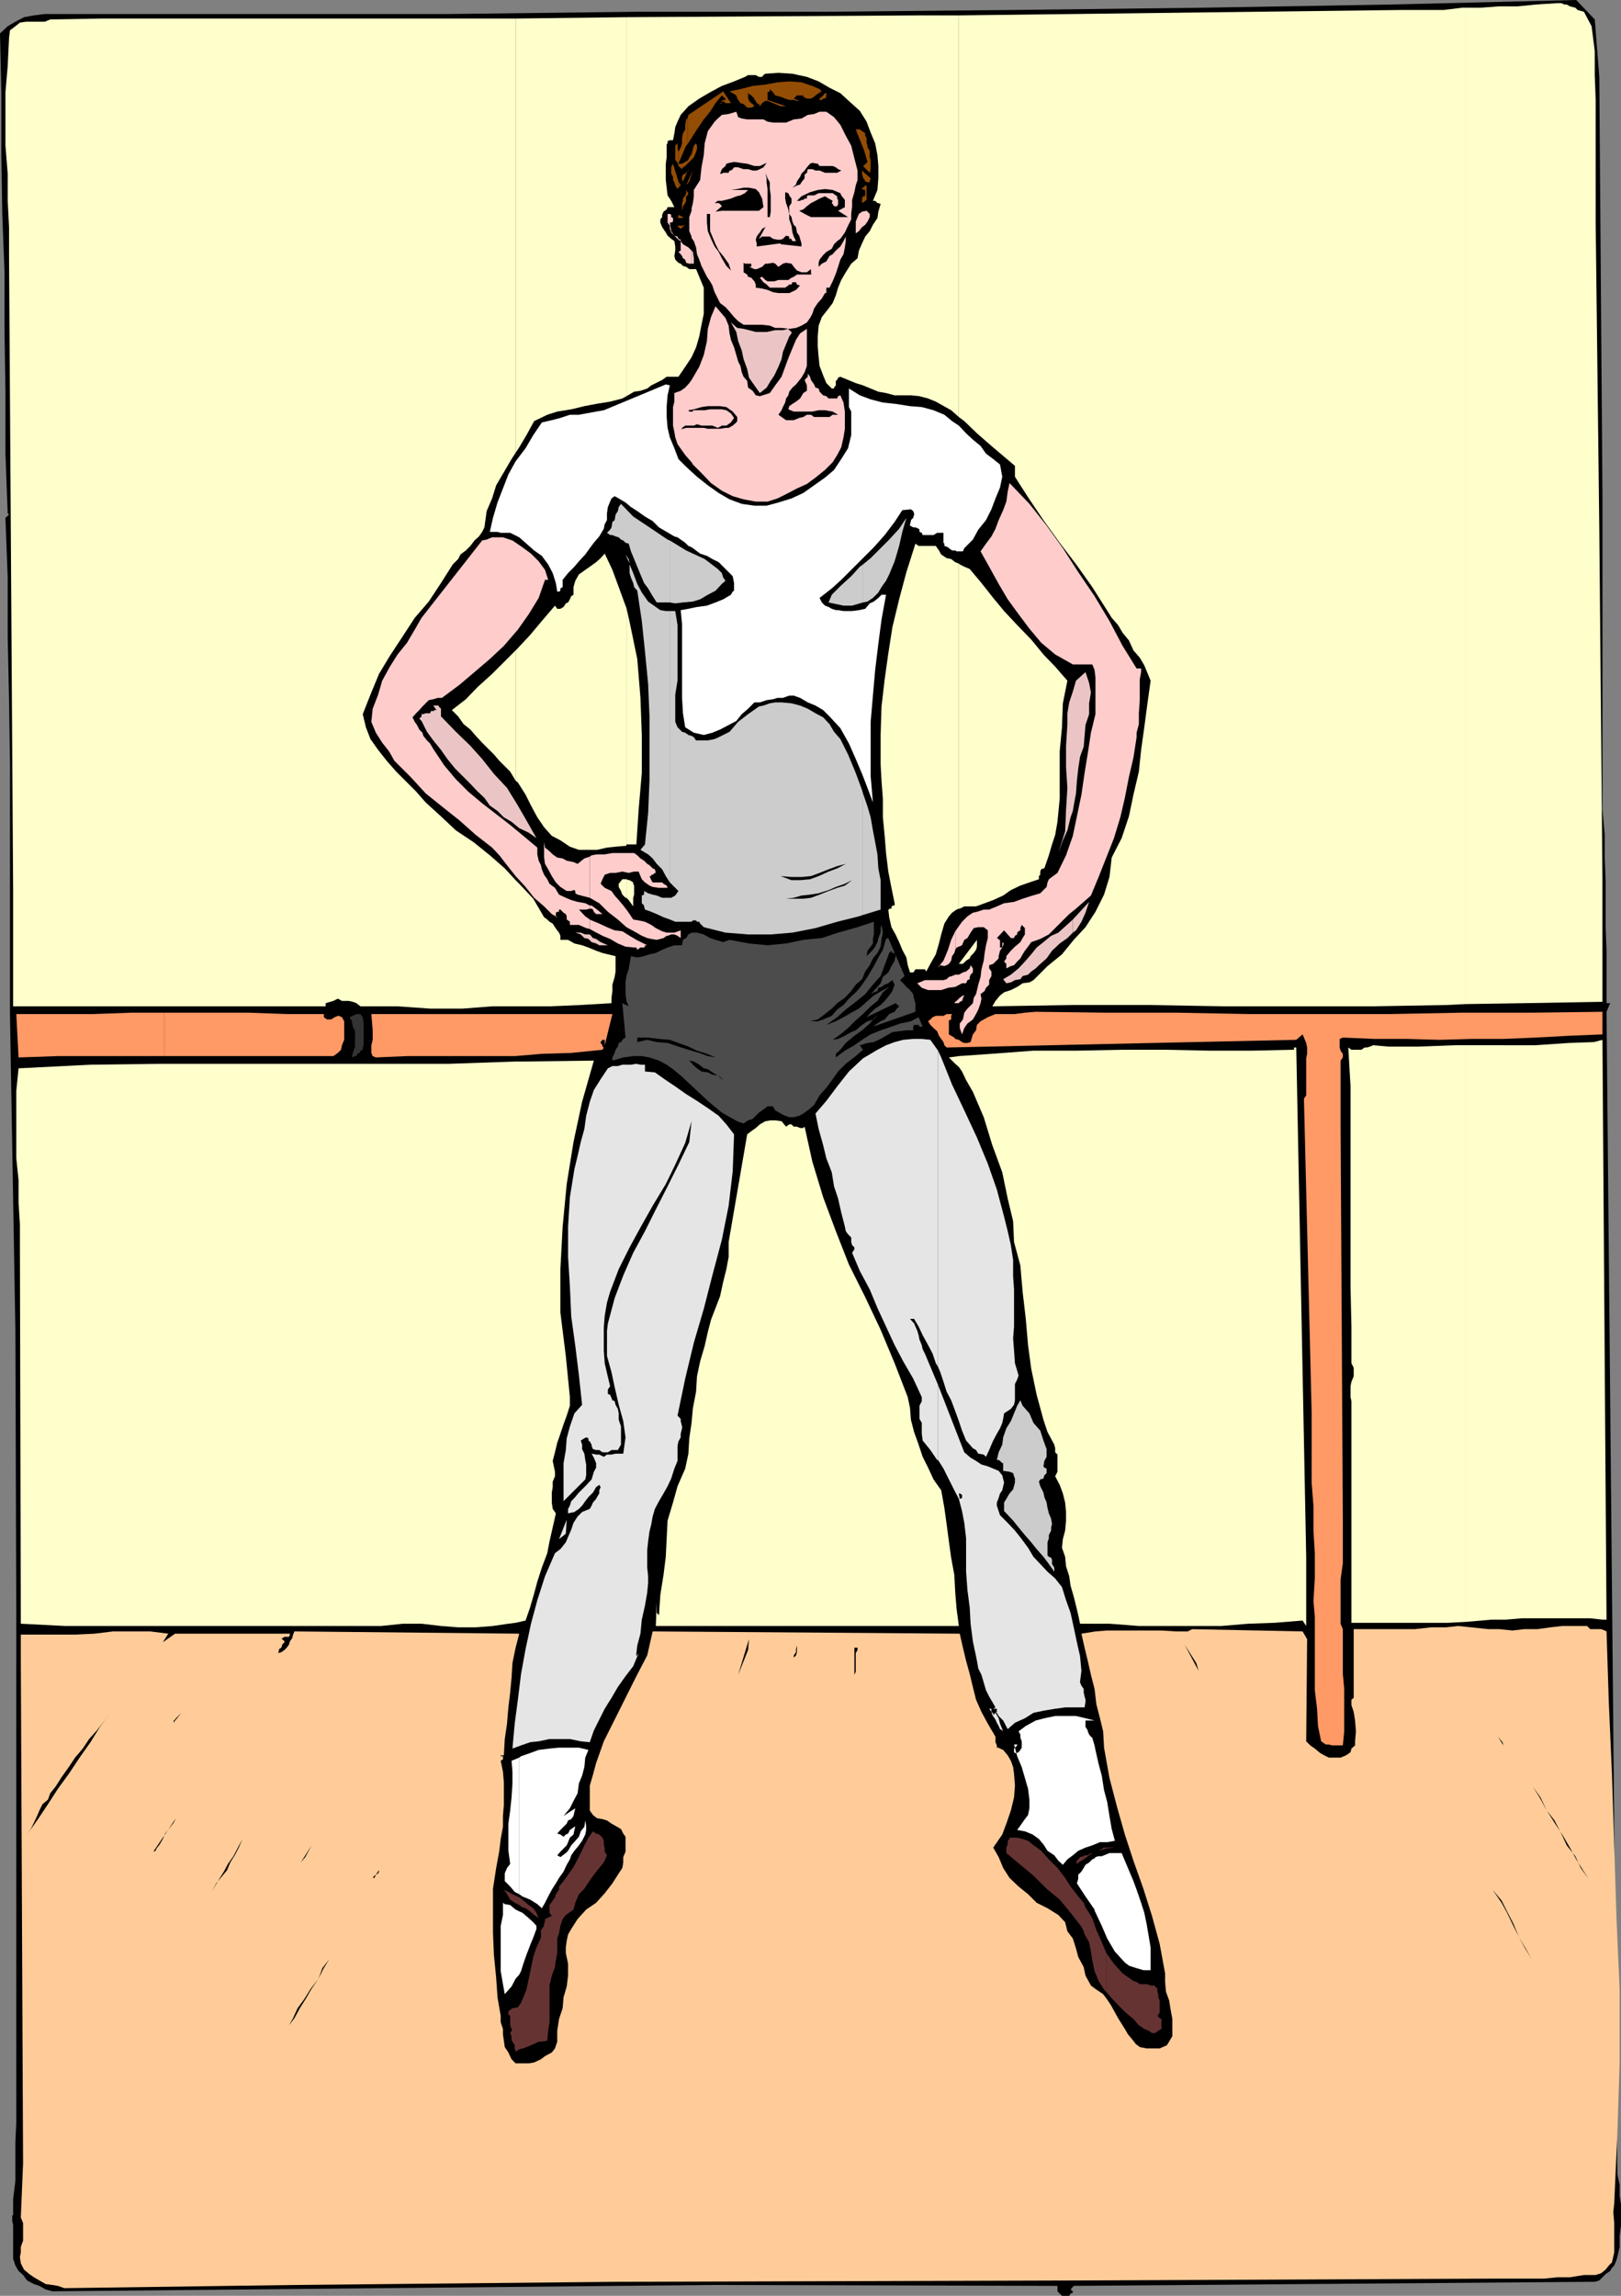
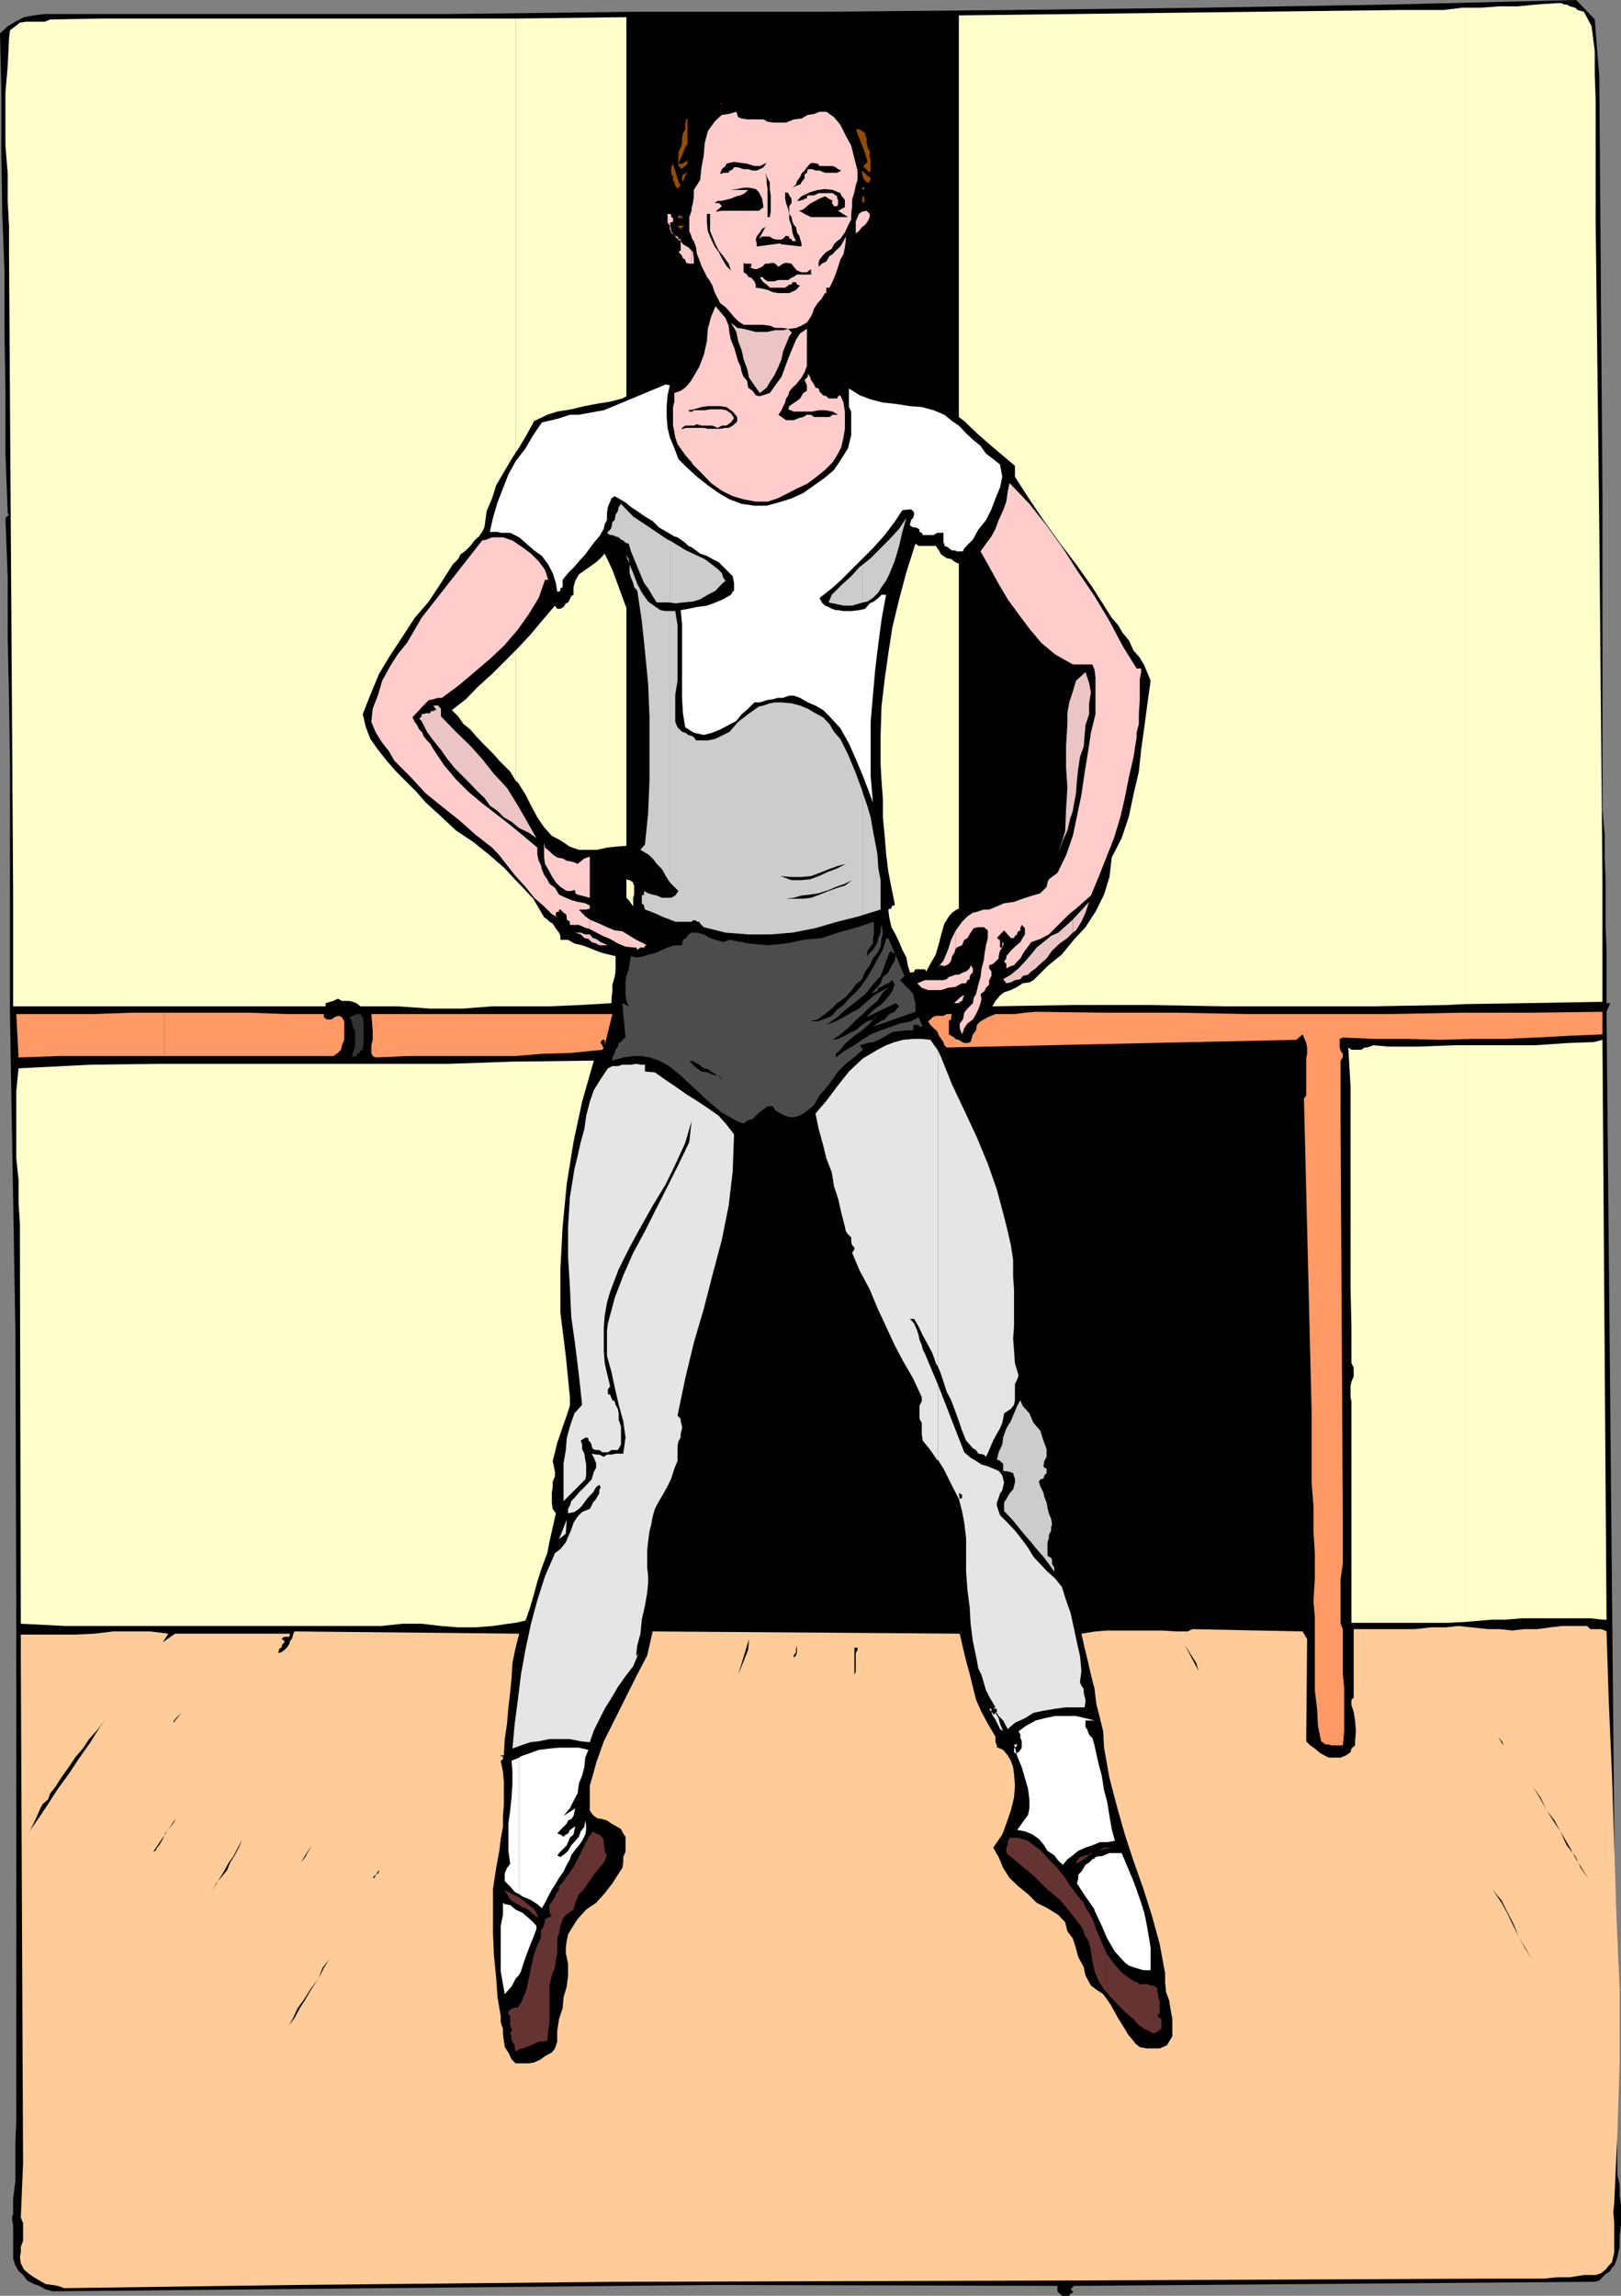
<svg xmlns="http://www.w3.org/2000/svg" width="358.402" height="507.602">
  <rect width="100%" height="100%" fill="#808080" stroke="none" />
  <path d="m352.602 4.3 1 12.7.699 92.402V179l.5 5.602v5l.199 5V205l.203 5.203v11.598H356l-.797 1.902 1.7 180.7.699 76.3.5 2.399v2.398l.3 1.902V492l-.3 2.402v2.399l-.5 2.199-.2.703-.5 1.2-.5.5-.402.699-1 .699-.7.699-.698.703-1 .297-115.2.902-.699.801.5.399v.3l-.5.2-.3.5H234.8l-1-1v-1.2l-76.301-.199-145.898 1.399-1.5-.399-1.399-.8L7.5 505l-1.5-.797L5.102 503l-1-.898-.7-1.2-.5-1.5V492l-.199-1v-1.2h.2v-3.597l.5-4V473.5l.199-4.297V358.102l-.2-63.899-1.199-70V169L2 154.8l-.297-13.898v-13.199l-.5-13.203.797-.7-.297-.3-.5-13.2V86.603L1 73.402V60.203L.5 47.301.3 34.1V20.6L0 7.403l1.703-1.601 1.7-1 1.898-1 2.199-.4 2.402-.3h89l41.801-.5h41.7l41.8-.399 41.797-.5L307.5 1l41-1 4.102 4.3" />
  <path fill="#ffc" d="m114 358.8 2.203-.5 1-2.898.899-3.101.699-2.598 1-3.101 1.199-3.2.5-2.601.703-3.098.7-3.101-.7-1-.203-1.399V330l.203-1.2v-1.198l.5-1.2v-1l-.5-2.402.5-1.898.5-2.102.7-2 .699-2.098.699-1.902.699-2.2v-1.898l-.898-9.101-1.2-9.598v-9.601l.5-9.399.899-9.402 1.5-9.301 1.902-8.898 2.598-9.102-15.801.203H114v124.098m0-124.098-14.598.5H36l-16 .2-15.898.8-.5 5v14.899l.5 4.8v5l.3 4.801v4.797l.2 83.5 9.8.5h69.899l4.8-.5h4.102l4.297.5 3.8.3h3.903l3.797-.3 3.402-.5 1.598-.2V234.704m0-12.204h7.5l6.902-.297 6.801-.402v-1.2l.2-1.5v-1.398l.5-1.703.199-1.2v-3.398l-1.7-.402-1.199-.297-1.402-.5-1.7-.703-1.398-.5-1.703-.398-1.398-.801h-1.7v-.899l-.3-.699-.399-.5-.5-.703-.5-.797-.703-.402-.5-.5-.7-.5-2.398-4.098-3.101-3.3-.801-.801V222.5m0-27.898L111.602 192l-3.301-2.898-3.598-2.899-3.902-2.601L97.5 180.5l-3.398-3.098L92 175l-4.398-4.398-2.102-2.399-1.898-2.402-1.7-2.399-1-2.601-.699-2.899 1.7-4.3L83.8 149l2.402-4 2.899-4.398 2.601-4L94.801 133l2.699-4.098 2.602-4.101 1.199-1.2.5-1 1.199-.898 1-1 .902-1.203 1-.898.7-1 .5-1 .5-3.602 1.199-2.797.902-2.902 1.7-2.899 1.699-2.902.898-1.398v-96H22.402l-11.3.199-1.2.5H5.801L4.402 5l-1 .8-1.199.903L2 8.403l-.297 6.199-.5 5.8v11.801l.5 6.2v6l.297 5.8v6.2L2.902 197v25.5H72v-.7l1-.3.703-.2 1-.5.899.5h1.5l.898.2.8.3.903.7h8.2l7.199.5h7.199l6.5-.5H114v-27.898m0-22 .5.398 1.703 2.703 1.2 2.399 1.398 2.601 1.5 2.2L122 184.8l1.902 1 2.098 1.402 2 .7h4l2.203-.5 1.899-.2L138.5 187v-52.598l-.2-.5-1.5-4.101-1.398-3.801-1.699-3.598-.902 1-1 .899-1.399 1-1 .699-1.402 1-.797 1.402-.402 1.399v1.699l-.5.3-.301.7-.398.703-.5.2-.5.8-.7.399h-.699l-.5-.7-2.902 3.399-2.598 3.101-2.703 2.899-.5.5v28.8" />
  <path fill="#ffc" d="m114 143.8-2.398 2.403L108.8 149l-3.2 2.902-2.601 2.7L99.902 157l1.399 1.402 1.199 1.7 1.5 1.199 1.203 1.402 1.399 1.5 1.398 1.399 1.203 1.199 1.2 1.402 2.398 2.399 1.199 2V143.8m0-43.698.8-1.2 1.602-2.699 1.7-3.101L121 91.703l2.203-.703 3.098-.5 2.902-.7 2.598-.5 3.101-.5 2.7-.698.898-.5V3.8l-24.5.3v96m24.5 98.4.5.5.5.703.5.7V198.5l.203-.7v-2l-.203-.398v-.3l-.797-.5H139l-.5-.2v4.098" />
-   <path fill="#ffc" d="M138.5 194.402h-.898l-.801 1v.7l.5.898.3.8.7.7h.199v-4.098m0-7.402v-.297h2.203l.5-7.703.7-8.098V162.5l-.301-8.2-.7-8.597-1.699-8.203-.703-3.098V187m0-99.398 1.703-1 1.399-.2 1.5-.5.898-.699 1-.5 1.402-.703 1-.7H150l1.5-2.198L152.902 79l1-2.2.7-2.398.5-2.601.5-2.399v-5.8l-1.7-4.102h-1.5l-.699-.5-.703-.2-.5-.5-.5-.198-.7-.7-.198-.8.199-1.2V54.5l-.2-1.2-.699-.5-.8-.698-.399-.7-.8-1.199-.403-1V48.5l.402-.5v-.5l.301-.7.7-.5.199-.5h1.5l-.7-1.398-.8-1.199-.2-1.703-.199-1.7v-3.597l.2-1.402v-2.899l.199-.199v-.5l.5-.203h.699l.3-1.5.2-1.398.5-1.2.699-1.5 1.703-1.902 2.399-1.7L157 20.403 159.602 19l2.699-1 2.402-1 .7-.398h1.699l.699.398h.699l.3-.398.403-.301 2.899-.2 3.101.2 3.2.699L181 18l2.402 1.402 2.399 1.2 2.402 2.199 1.899 1.699 1.5 2.402.898 2.399 1 2.402.5 2.598.203 2.402v2.7L194 42l-1 2.402h.5l.5.5h.203l.5.2-.5 1.699-.203 1.402-1 1.5-.7 1.399-1 1.199-.698 1.5-.7 1.601-.3 1.7-1.399 1.199L187 60.203l-1 1.7-.7 1.699-.5 1.699-.698 1.699-.899 1.203-1.5 1.899L181 72l-.2 2.402v2.2L181 79l.203 1.902L182 83l.703 1.703 1.2 1.2h.5v-.2l.398-.5v-1l.3-.203.2-.5.5-.2 1.699.7 1.703.703 1.598.5 1.699.7 1.703.699 1.7.3 1.898.5h3.601l1.899.2 1.902.5 1.7.699 3.398 1.902 1.699 1.5v-88.8h-8.898L138.5 3.8v83.8M212 359.5l-.5-3.797-.297-3.601-.203-3.899-.7-3.8-.5-3.602-.5-3.801-.5-3.598-.698-3.902-1.7-2.398-1.199-2.602-1.203-2.398-.898-2.7-1-2.8-.7-2.7-.199-2.601-.5-2.399-2.902-7.5-3.098-7.402-3.402-7.2-3.598-7.198-2.902-7.399-2.801-7.5-2.398-7.902-1.7-7.7-.3.301h-.7l-.699-.3h-.703l-.5-.5h-.5l-.7.5-1-1.2-1.398-.199h-1l-1.199.2-1.203.699-.898.8-1 .7-.899.699-4.101 23.8v3.301l-.5 2.7-.7 2.8-.699 3.2-1 2.601-1 2.598-.703 2.699-.7 3.102-1 3.398-.698 3.3-.2 3.403-.699 3.598-.3 3.3-.5 3.399-.2 3.402-.703 3.301-1.7 3.899-1 3.601-1.198 4-.2 3.899-.199 4.101-.5 4-.703 4.399-.297 4.5-.5-.5v-2.399L145 359.5h67m0-123.598.703 1 .899 1.899 1.5 2.601L217.5 247l1.902 6.203 2.2 6L222.8 265l1.199 5 .203 4.602 1.399 5.199.5 5.8.699 6 .5 5.801.699 5.2 1.203 5.8.797 2.899.703 2.601.899 2.7 1.5 2.8.199.801v.899l.5.5v3.8l-.5 1 1 1.899.699 1.902.5 2 .203 2.098v1.902l-.203 2.2-.5 1.898-.2 1.902.7 2 .203 2.098.7 2.199.3 2.102.7 2.398.5 2 .5 2.102.398 1.898h6.5l6.5.5H270l6-.5 5.8-.2 6.2-.5.8 1.2v-15.297l-2.198-112.601h-.5v.5h-.5l-8.801.199h-9.399l-9.601-.2H248l-9.898.2H228.5l-9.297.699-7.203.5v2.402m0-2.402-2.2.3 1.403 1.403.797.7V233.5m0-20.398h.902l.7-.7.8-.5.2-.5.699-.699.5-.703.199-.7v-1.5l-4 5.302m0-12.2h.203l1-.5h2.598l1.902-.699 1.899-.703 2.199-1 1.699-1.2 2.102-1 2-.698 2.101-.7v-.699l.297-.3v-.7l.203-.5.5-.203h.2l1-2.898.699-2.399.699-2.101.5-2.899.5-5.101v-10.5l.5-5.301.199-5.301 1-5-2.7-3.098-2.597-2.699-2.703-3.3-3.098-3.2-2.902-3.101-2.398-2.899-2.602-3.3-2.598-3.102-1.199-.5-1-.5-.203-.2v76.301" />
  <path fill="#ffc" d="m212 124.602-.797-.301-.902-.7-1-.199-1.2-.8-.5-.899-.699-1h-3.8l-.7-.5-2 6.297-1.601 6-1.5 6.203-.899 5.797-.8 5.703-.7 6-.199 6.297v6.5l.2 3.602.3 4v4.101l.399 4.098.3 3.8.5 4.102.7 3.598.699 3.402v.5h-.5v.2h-.2v.5h-.5v.199h-.199l.2 1.699.5 2.199.898 1.602.8 1.699.7 1.699.902 1.703.301 1.7.5 1.597h.7l.199-.2.3-.5h2.098l.3.5.903-1.698 1.2-2.102.699-2.398.5-2 .699-2.399 1-1.601.699-.801 1-.7.5-.199v-76.3m0-32.399 1.203.899L216 95.8l3.203 2.8 2.598 2.2 2.601 2.199v2.402l1.2 1.899 2 3.101 3.101 4.598 3.598 5 3.8 5 3.399 4.8 2.602 4.102 1.699 2.7 1.402 1.601 1 1.7 1.399 1.699 1 2.199 1.398 1.601 1 1.7.703 1.699.7 1.699-.7 5-.703 5.3-.7 5-.5 4.802-1.198 5.101-1 4.797-1.602 4.8-2.2 4.302-.5 4.3-1.198 3.899-1.899 3.8L240 205l-2.598 2.8-2.601 3.2-3.2 2.602-3.101 3.101-.898.5-1.5.2-1.2.8-1.402.7-1.5.5-.898.699-1 1.199-.7 1.199 17.801-.297H254l16.8.297h32.602l16.598-.297 4-.203V1.703h-.7l-4.097.5h-9.101L212 3.403v88.8m112 266.399 5.8-.5h3.102l3.598-.301h15.102l2.699.3h.902l-.902-128.199-1.899.5-5.601.2-7.399.5H324v127.5" />
  <path fill="#ffc" d="M324 231.102h-2.398l-8.102.3H307l-3.398-.3-.7.3-.699.2h-.5l-.703.5h-2.2l-.698-.5.5 8.601v44.399l.199 8.699v8.101l.5 1v1.899l-.5 1.199-.2 1v2.402l.2.899v49h21.402l3.797-.2v-127.5m0-9.101 13-.2 17.3-.3v-27.098l-.698-77.5L352.8 49V22.102l-.2-5.5V11.3l-.699-5.5-1.699-3.2-.703-.199-.7-.199-.5-.5-1.198-.3-.7-.403h-.5l-.699-.297h-1l-4.6.298-4 .402H331.5l-4.098.301H324V222" />
  <path fill="#944d04" d="m150 50.203.5.399 1-.899-.5.2h-1v.3m0-.301h-.2l.2.301Zm0-1.699h1V48l-1-.5v.703m0-.403-.2.403h.2Zm0-6.3.5-.5-.5-.898zm0 0" />
  <path fill="#944d04" d="m150 40.102-1.2-3.899-.398.797v1.402l.399.7v.699l.3.5.2.699.5.8.199-.3v-1.398m0-3.399.8.7.2-.403.5-.297.5-.5V35.5l-.5.3-.7.403h-.8l.8-1.902.903-2.098.297-.3v-5.7l-.297.2-.203 1.199v1l-.5.898-.2 1v1.203l-.3.899-.5 1v-.2 3.301" />
-   <path fill="#944d04" d="m150 33.402-.2-.5v-1.199l-.5.5v3.098l.5.699.2.703v-3.3m2 9.8.203-.5L152 42.5Zm0-.703-.297-.5v.703l-.203.5-.5.7v.5l-.2.5v1.699l.2-.801v-.2l.5-.699.203-.5v-1l.297-.199V42.5m0-1.898.402-.5.801-2.399L152 40.301v.3m0-.301-.297.5.297-.198Zm0-2.398.203-.199v-.3zm0-1.699 1.402-1.402.5-1.2.2-.699v-.699l-.2-.5-.5.5-.199.7-.3 1.199-.5.699-.2.5-.203.199v.703m0-4.301.902-1.402 1.2-1.898 1.5-2.2L157 24.703l1.203-1.902 1.399-1.7.8.7v.3h-.5l-.3.2v.5l.3-.5.5.5h1.2l-1.7-2.598-7.699 5.2-.203.8v5.7m29.203-9.801h.5L182 21.8h.402l.301-.399v-.8h-.3l-.403.5-.297.3-.5.399v.3m0-1.498v-.2l.5-.199-.5-.5v.899" />
-   <path fill="#944d04" d="M181.203 19.703 179.602 19l-2.399-.797L174.5 18l-2.598.203-2.699.5-2.8.297-2.7.703-2.402.5.699.399.8.5.2.699.703 1 .7.199.8.8h.899l.699-.3-.399-.5-.3-.2-.5-.5v-.198l-.2-.301v-1.2l.7.5.699.7v.3l.3.2.2.5.5.199.199.5.5-.7.703-.5h.5l1.2.5.5.2 1.199.5h1.199l-4.098-1.398v-1.7l.5-.199v-.5l.7.7.5.699 1.199.3 1 .399.898.3h1l.703.2h.5l-1.203-.5.703-.7h1.399v.301l.8.399h.899l.699-.399.3-.3.7-.5h.203v-.899m9.899 24.899.199-.2.3-.199V41h-.3l-.2.3v.7h.2v1.203l-.2.2v1.199" />
  <path fill="#944d04" d="M191.102 43.402h-.301l-.2.5v1l.5-.3v-1.2m.001-2.102-.301.2h-.2v.3l.5.2v-.7m.001-1.698.199.5.5.199h.5v-.5h.199v-.399l-1.398-1.199v1.399m0-1.399-.5-.5v.899l.199.5v.3l.3.2v-1.399m.001-1.203 1.199 1.203.199-.8V35.3l-.2-.5v-1.399l-.5-.8v-.399l-.198-.5V30.5l-.301-.5v-.5l-.2-.2v4.102l.7 2.399-.7.699v.5" />
  <path fill="#944d04" d="m191.102 36.5-.301.203.3.297zm0-7.2-.5-.3-.5-.398h-.899l1.899 4.8v-4.101m-31.5-6.501h-.399v.2zM152 37.902l-.297.301-.203.2-.5.199-.2.5v.699l.2.3 1-2.199" />
  <path fill="#fcc" d="m191.602 46.602.699.699V48l-.5 1-.5.703-.7.5-.699.899-.699.5-.3.699.3-.7V49l.399-1 .3-.7.7-.5 1-.198m-61.2 158.8.899.5 1.902 1 1.7.7 1.699 1 1.699.699 1.902.199h.5l.2.5.699-.5h.8l.2-.2v-.3h.5l-2.399-1.2-1.5-.898-1.601-1-1.7-.199-1.699-.703-1.703-.797-1.7-.703-.398-.2v2.102" />
  <path fill="#fcc" d="m130.402 203.3-1-.698-1.402-1.5h1.602l.8-.2v-.699l-1-.5-1.699-.3-1.402-.403-1.2-.5-1.5-.7-.898-1.5-1.203-.898-.5-1-.7-1-.5-1.199-.198-.902-.5-1-.301-1.399v-1.5l-3.098-2.601-2.902-2.399-3.098-2.402-3.101-2.398L103.5 175l-2.7-2.7-2.597-3.097-2.402-3.601-.7-1.2-.699-.699-.8-1-.2-.703-.699-.7-.5-1-.5-.698-.5-1 .797-.899.703-.703.7-.797.699-.703.699-.7 1-.198 1-.301h.902l3.899-2.899 3.3-2.8 3.399-2.899 3.101-2.902 3.098-3.598 2.402-3.402 2.2-3.598 1.398-4h.703L120.5 126l-1.398-1.898-1.7-1.7L115.5 121l-2.2-1.5-2.097-.7h-2.402l-1.2.5-1 .2-13.398 17.102-1.5 2.601L90 142.102l-2.098 2.601-1.699 2.7L84.5 150.5l-.898 3.102-1.2 3.101-.3 2.899 1 2.398 1.398 2.203 1.5 1.899 1.203 2.101 3.598 3.598 3.3 3.601 3.602 2.899 3.899 3.101 3.601 3.2 3.598 2.8 1.601 1.7 1.7 2.199 1.898 2.402 2.203 2.399 1.899 2.398 2.199 1.902 1.699 1.7.902.5v-.801l.301-.2h.399v-.5h.3l.7.7.5.3.199.5v.7l.3.199.399.3v.7h2l1.602.703.8.2V203.3" />
-   <path fill="#fcc" d="M130.402 200.902h.399l.3.2.2.5.5.5h1.402l-1.203-1-1.2-.899h-.398v.7m0-2.403 2.098 1.203 1.902 1.899 2.2 1.699L138.5 205l2.203 1.203 1.2.7 1.199.5.898.199 1.203.199.797-.2.703-.199.7-.5h.199l.8-.3h.7l.699.3.699.5v-1.699l-1.398.5h-1.7l-1-.3-1.402-.7-1-.703-1.398-.7-1.399-.3-1.203-.2-.797-1.198-.703-1-.7-.899-1-1.203-.898-1-.699-1-1.5-.7-.902-.898.402-1 .5-1 1.2-.402h1.199l1.5-.297L139 193l1.203-.297h1l.399 1 .3.7.7.699 1 .699.699.3 1.402.2h1.899l-.2-.5-.699-.399-.3-.3H144.3l-.301-.5-.398-.899H144v-.3h.3l.5-.403h.2l-.2-.797-.5-.203-.698-.7-.5-.3-.7-.7-.8-.5-.7-.698-.699-.5h-4.8l-1.7.3H132l-1.2.2-.398.3v9.098" />
  <path fill="#fcc" d="m130.402 189.402-1.199.399-1.5 1.199-.902-.398-1.5-.301-.899-.5-1.199-.2-1-.699-.703-.699-1-.8-.2-1.2v3.399l.2 1.398.703 1.203.797 1.5.902 1.399 1 1 1.399.898h1l.5-.2H127l.203.2v.5l.5.3 2.7.7v-9.098m22.499-87.199.301.5 1.899 1.899 2.101 2.199 2.399 1.699 2.398 1.203 2.402.7 2.7.5h2.601l2.2-.7L174.3 109l1.902-1 2.2-1 1.898-1.398 2.101-1.7 1.7-1.699 1-1.601.898-1.7.5-2.199.3-1.902V91l-.3-2-.7-1.598-.5.2-.198.5h-1.899l-.5-.5-.703-.2-.797-.8-.203-.7-.7-.199L180 85l-.7-1-.198-.7-.5-.698v.699l-.7.699.5 1.203v1.2l-.8.5-.7 1.199-.902.699-.797.5-.703.5-.2.699 1.2.5h4.102l1.398-.297h1.402l1.7.297 1.199.703h-1.2l-.699.5H180l-.7-.5h-.898l-.8.5-.899.2-1.203.5h-1.7l-.698-.5-1-.7.699-1 .3-.703.5-1 .2-.898.5-.7.199-.8.703-.899L176 85l1.203-1.5.7-1.2.5-1.398v-8.199l-1.5 1-.903 1.399-.797 1.898-.902 2.203-.7 1.899-.8 2.199-1.399 1.902-1.199 1.7-2.203.699-.898-.2-.7-1-1-.699-.199-1.5-.8-.902-.403-1-.297-1.399-.5-1-.402-1.402-.5-1.7-.7-1.698-.3-1.399-.2-1.703-.699-1.7-1.199-1.398-1-1.199-1 2.399-.703 2.601-.2 2.7-.698 3.097-1 2.602-1.399 2.398-.3.5v18.203M152.902 84l-.5.703-.902 1-1 .7-1.398.5V88.8L148.8 90v4.102l.3 1.398.2 1.203.5 1.5 1.699 2.399 1.402 1.601V84m.001-25.7h.5v-1.198l-.199-1.399-.3-.3V58.3" />
  <path fill="#fcc" d="m152.902 55.402-.699-.699L151 54l-.5-.7v2.102l-.5.301.5.5.3.399.2.5.5.3.203.7.7.199h.5v-2.899m-.001-2.8.5.699.5 1.402.2 1.5.5 1.2.5 1.398.5 1 .699 1.402.699 1 .5.899.5 1.5.703 1.398.5 1 1.2.902.898 1 1 1.2.902.898 1.2.8h4.097l1.703.2 1.2.5h1.398l1.699.203 1.5-.203 1.203-.5 1.2-.7.699-1 .5-.898.398-1.199.8-1.203.903-1 .7-1.2h.3v-1.198h.7l.699-1.399.699-1.703.5-1.5.5-1.598.699-1.199.3-1.5.2-1.402v-1l-.5 1-.7 1.199-1 .902-.698.801-.7.399-.699 1.199-1 .5L181 59v-.898l.203-.7.797-1 .703-.699 1.2-.703.5-1 .699-.7.699-.5 1-1.398.699-1.5.703-1.402v-1.2l.2-1.698v-1.399l.5-1.703.3-1.5.399-1.2v-2.097l-.7-2.703-.699-2.797L187 30l-1.2-2.398-1.398-1.7-1.699-1.199h-1.5l-1.203.5-1.398.2-1.399.8-1.703.2-1.7.699h-2.898l-1.199-.2-.902-.5h-3.598L164 26.203l-.797-.3-.402-1.2-1.7.5-1.5.2-.898.8-.703.7L156.5 29l-.7 2.703-.198 2.598-.5 2.699-.301 2.8-1.399 2.2v1.402l-.199 1.5-.3 1.2v6.5m-.001-6.5v.5l-.5 1.398v3.102l.5 1.199v.3-6.5M211.203 221.8H212l.203-.3.5-.2.2-.5v-.198l.3-.5h-.3l-.7.5-.203.199-.5.5-.297.199v.3m0-.3-.203.3h-.7.903v-.3m0-3.297 1.5-.8h.899l.3-.7.5-.203v-.5l.2-.5.5-.5v-.898l-.5-.7-.2.7-.8.699-.7.199-.902.5h-.797v2.703m0-2.703-.703.3-.7.2-.5.5-.698.203H204.5l-1.2.5-.5.2 1 1 1.403.5h2.899l1.5-.5 1.601-.2V215.5" />
  <path fill="#fcc" d="m211.203 210 .297-.5 1.203-.5.5-1.2.7-.398.699-1.199.699-1 1-.203h1.199l.902.703v1.7L218 209l-.297 1.703-.203 1.7-.5 1.898-.2 1.699-.5 1.703-.5 2.098-.5.8-.198 1.2-1.2 1.199-.699.902-.3 1.5-.7.899v1l.5 1.402.5-1.402.7-1 1.199-.899.699-1.199.5-1 .5-1.402.199-1-.2-1 .903-.7.297-.699.703-.699v-1l.5-.902v-1l-.5-.7v-.699l.899-.3 1.199-1.2v-.5l.3-1.199.5-.703.2-.5.199-.7-.2.302-.198-.301h-.5v-.5h-.301v-.2l-.399-.199 1.598-1.699 1.5 1.7h.703l.2-.5.5-.301v-.399l.3-.3.399-.2v-.5l.3-.703.7.703v1.399l-.5.8-.5.899-1.2 1-.902.902-1 1.2v.5l-.5.699.5.5v1l1-.5.703-.2.7-.8.699-.7.5-.902.5-.797.699-.902.699-1 2-.7 1.902-1 1.399-1.398L235 203.5l1.402-1.398 1.5-1.2 1.7-1.5 1.601-1.402 1.7-4.098 3.398-8.601 1.402-4.598 1-4.3.899-4.602 1-4.301.699-4.5v-1l.5-1.898v-2.399l.199-2.902v-4.598l.3-1.601v-.801h-1l-3.097-5-2.902-5.5-3.301-5.5-3.598-5.301-3.402-5.297-3.598-5-3.8-4.8-4.399-4.602-.402 1.902-.301 2.2-.7 1.898-1 2.199-.698 1.902-.899 1.7-1.203 1.601-1.2 1.7 1.903 3.398 2.098 3.8 2 3.399 2.402 3.3 2.399 3.2 2.601 3.102 3.098 2.601 3.902 2.2h4.297l.5 1.199.203 1.699v8.101l-1 4.098-.703 4.602-.7 4.3-.698 4.801-1 4.797-.899 4.3-1.5 4.302-1.902 3.898-1.899 1.402-.3.7-.2 1-.699.699-.703.699-1.7.5-2.198.703-1.899.7-2.203.3-1.598.7-1.699.699H217.5l-1.5.5-.898.199-1.2.8-1.199 1.2-1.5 2.101V210" />
  <path fill="#fcc" d="m211.203 205.902-.902 1.899-.7 2.199-1 2.402-1.398 1.7.7-.7.898.2.5-.2.5-.3.5-.7.199-1 .5-.699.203-.703v-4.098M150.5 53.3V53l-.5-.2-.2-.5-.698-.198L150 53l.5.3m-1.398-1.198-.7-1-.3-1.899h.3l.399-.203v-.797l-.399-.203v-.5l-.3-.2h-.5v1.903l.5.7v.699l.3.8.7.7m-26.2 150.5v.199h.301zm0 0" />
  <path d="m169.5 36-.7 1-.8.402-.7.301h-.898l-1-.3h-1L163.203 37h-.902l-.301.402-.398.301h-.301l-.2.5h-1.199l-.3.2h-.399l.399-1 .8-.7.2-.5.699-.203 1-.2 1.402.2 1.5.203 1.598.5H168l1.5-.703m16.5 1.703-.898.5h-2.7l-1.199-.5h-.902l-.7-.3h-1l-.199.8-.5.399v.8l-.3.399-.399.5-.3.5-.7.199-1 .5.797-.7.203-.698.7-1 .3-.7.7-.699.5-.703.699-.797.5-.203 1.199.203.402.5h2.899l.699.297.5.402.699.301M170.203 48h-.5v-6.2l-.203-1.5v-.898l-.297-1.199.5 1.2.5.898v1.5l.2 1.402v3.598l-.2 1.199m-1.703-4.098.3 1.899-1 .8h-8.198l-1.399.2 1.399-1.2-.399-.5-.3-.199H158l.703-.5h.899l.8-.199 1.2-.3 1.199-.5.902-.2 1-.5.7-.703h-6.2 2.399l1.398-.2 1.402-.3h1.2l1.5.3.699.7.699 1.402m18.3 1.898-1.5.802L187.5 48h-8.2l-1.398-.7-1.199-.698.899-.301.8-.7.899-.699 1-.5.902-.5 1.2-.5.8.5.899.5-.2.5.2.2.3.5h.7l.199-.5v-.899l-.2-.3v-.5l-.3-.2-.7-.5H181l-1 .5h-1.398l-.2.2v.5h-.5l-.3.3h-.399l-.3.2h-.7l1-1 1.899-.903 1.699-.5 1.601-.2 1.7.2 1.699.703.199.5.8 1v1.598" />
  <path d="m175 48 .203 1 .297.703.5.5.203 1.2.5.699.2.699.3 1v.699l-4.601-.5v-.2l-5.301.7v-.7l-.2-.8.2-.7.5-.698.199-.2.5-.8.703-.399.297-.5-1.7 3.098.7-.5h1.703l.7.5 1 .199h.699l.5-.2.699-.698.699.199v.5h.5V53l.203.3H176l-.5-1-.297-.898-.203-1.5-.5-1.402v-1l-.2-1.2-.5-1.398-.198-1V42.5l.699.203.199.5.5.7v1l-.5.699V47.3l.5.699m-18-.699v3.802l.5 1.199.703 1.699.7 1.402 1 1.2 1.199 1.699.5 1.5-1-1-1-1.7-.7-1.398L158 54.5l-.797-1.7-.703-1.698-.2-1.899v-1.902h.7m9.102 10.999v.7h-.5l1.199.5h.5l1.199-.5.703-.7h.5l1.2-.198.5.199.699.699 1-.7.699-.198L175 58.3l.5.699.703.8 1 .403h1.2l.898-.703v1h.3l-.5.203h-2.898l-.703.5-.5.2-.7.5h-2.198l-.899.3h-1.5l-.5-.3-.703-.7-.5.2.8 1 .7.5.703.699h3.399l.699-.5.199-.2h.5l.203-.5H176l.203.5.5.2h.2l-.903 1-1.5.699h-2.398l-1.2-.2-1.199-.5-1.203-.3-1.398-.2v-.699l-.301-.699-.7-.8-.699-.2-.199-.5-.8-.5v-2.101l.3.199h1.399" />
  <path fill="#ebc5c5" d="m168 86.902-1.2-1.699-1.198-1.703-.399-1.898-.8-2.2L164 77.5l-.797-2.098-.402-2-1.2-2.101L163 72.5l1.402.203 1.2.297 1.5.402h2.398l1.902-.402h1.7l1.199-.297.199.297.5.402v.301l-.5.7-1.398 3.398-.301 1.601-.7 1.7-.898 1.898-.8 1.203-.903 1.5-1.5 1.2M118.602 185.3l-1.7-1.198-2.101-1-1.7-1.399-1.699-1-1.402-1.402-1.7-1.2-1.198-1.699-1.5-1.402-1.602-1.7-3.398-3.398-1.7-2.101-1.402-2-1.7-2.098-1.398-1.902-1.199-2.399-.5-.5.5-.5v-.5h.399l.5-.199h1l.199-.5H96V157h.5l-.7-1H97v.203l.5.5v1.7l.203.199 3.098 3.199 3.199 3.101 2.602 2.899 2.601 3.3 2.899 3.102 2.398 3.899 1.902 3.3 2.2 3.899m8.601 20.902h1.2l1 .399h1l.699.8.699.2 1 .699.699.3.902.399H132.5l-.7-.398-1-.301-.698-.7-.899-.199-.8-.8-1.2-.399m110 0 .7-.5 1.199-1.902.898-2 .8-2.399-3.597 3.899v2.902" />
  <path fill="#ebc5c5" d="M237.203 203.3 234 206.204l-1.598.7-1.699 1.398-1.5 1.199L228 211l-1.398 1.602-1.399 1.5-1.703 1.398-1.7 1 .7.902 1-.199.902-.5 1.2-.203.5-.7 1.199-.3.699-.7 1-.698.703-.7 1.7-1.5 1.199-1.699 1.699-1.601 1.699-1.2 1.203-1.199v-2.902m0-24.001.2-1.198.5-2.7.199-2.8.3-2.7.399-2.601.8-2.2.2-2.398.199-2.402.8-2.399V155.5l.403-2.398-.402-2.102-.801-2.398-2.098 1.898-.699 2.402v26.399m0-26.399-.8 2.399-.403 2.402v2.399l-.297 4.8v4.801l.297 4.5-.297 4.797-.203 4.8-1.5 4.802 1-2.801 1-2.2.703-2.898.5-1.402v-26.399" />
  <path d="M163 92.203v.899l-.2.3-.8.7-.898.5h-.7l-1.199.199H156.5l-.898-.2h-3.899l-.703.2-.5.199.3-.2v-.198l.7-.5h1.902l.7-.301 1 .3h2.398l1.203.5.899-.5h1l1-.699.699-1-.7-1-1-.699-1-.203H157l-1.2.203h-2.597V91h-.8l-.2-.297 1.2-.203 1.699-.5 1.398-.2h2.703l1.399.2L162 91l1 1.203" />
  <path fill="#ccc" d="m230.703 324.203.2.297.5.203v1l-.5.5-.2.7-.703.199-.297.5.297 1 .703 1.398.2 1 .5 1.203.199 1.2.3 1.199.5 1.199.2 1.199-.2.703v.7l-.5 1v.699l-.3.898v2.902l.3.301.5.2.2.5v.898l.5.8v.899l-1.2-1.7-1.199-1.597-1.5-1.703L228 341l-1.398-1.598-1.399-1.699-1.203-1.5-1.5-1.601-.5-.5v-1.899l.5-.8.703-1.2.797-.902.402-1.5v-.899l-.199-.5-.203-.699-.797-.3-1.402-.2V323.5h-.2l-.5-.5-.3-.2h-.399l.399-1.698.8-1.7.2-1.601.699-2 1-1.598.703-1.703.7-1.7.699-1.198.5 1.199 1.5 1.699.898 2.102 1.5 1.699.703 2.199.7 1.902v1.7l-.5.898-.2 1.203M148.102 203.3l1.199.5h3.601l.301-.3h.7l.199.3h.5l.199.403.3.297.5.5 4.801 1.203 5 .399h5l4.801-.399 5.098-1 4.8-1.402 4.801-1.2.899-.3v-26.899l-.2-.699-1.398-3.8-1.703-4.102-1.7-3.399-1.398-1.601-1-1.7-1.402-1.5-1.7-.898-1.698-1-1.7-.703-1.902-.5-2.2-.2h-1.398l-1.199.2-1.402.5-1 .203-2.399 1.7-2.199 1.699-1.902 2.199-2.399 1.199-.902.402-1.5.301h-2.598l-.5-.703-.5-.297-.699-.203-.703-.5-.7-.2-1-1-.5-1.198v-6l.5-3.102v-12.297l-.5-3.101h-1.198v60L150 197l-.7 1-.898.5h-.3v4.8m0-4.8h-1.7l-1.199-.5-.902-.2-1-.3-.899-.5v.8l-.5.2v1.703l.5.5v.2l.2.699 1.398.5 1.203.5 1.5.699 1.399.5V198.5" />
  <path fill="#ccc" d="M148.102 135.102h-.899l-1.203-.2-1-.699-1.7-1.203-1.398-2-1-1.898-.902-2.399-.797-1.902v-.2 2.102l.297 1 .5 1.2.203.898.7.8 1 6.7.699 6.699.699 7.203.3 7.2v14.199l-.3 7.199-.7 6.902-1 1.2 1.7 1 1 .898.902 1.199 1.2 1.203.8 1.5.899 1.399v-60m0-1.899 1.199.2 1.699-.2 2.203-.203 1.598-.5 1.699-1 1.703-.898 1.399-1.5.8-.7-.5-.699-.3-1-.899-.902-2.902-2.2-4.098-1.898-3.601-2.203v13.703" />
  <path fill="#ccc" d="m148.102 119.5-.5-.2-4-2.698-3.602-2.399-2.7-2.8-.5.699-.198.898-.5.8-.2 1.2-.5.402-.199 1.2-.3.5-.7.699.7.5h.5l.699.3.699.2.5.5.5.199.5.5.699.203.5 1.7.703 1.699 1.399 3.398.8 1.902.899 1.2 1 1.699.902 1.402h2.899V119.5m42.698 82.8 3.903-1.198v-6.5l-.5-2.602-.203-3.098-.5-2.699-.5-2.601-.5-2.899-.7-2.402-1-2.899v26.899m0-69.098 1-.203 1.2-.797 1.203-1.203.7-1.2 1-1.398.699-1.402 1.199-2.898 1-3.399.699-3.101.902-3.102-1.601 2.402-2.2 2.399-1.898 1.902-2.203 2.2-1.7 1.398v8.402" />
  <path fill="#ccc" d="m190.8 124.8-.698.5-1.899 2.102-2.203 2-2.098 2.098-.699 1.703 3.297.7h1.902l1.7-.5.699-.2v-8.402m-51.598-.199-.203-1-.7-1zm0 0" />
  <path fill="#e5e5e5" d="m123.602 340.3 1.699-4.3-.2 3.102zm0 0" />
  <path fill="#fff" d="m148.102 85.203-.5 2.2-.2 2.398v2.402l.2 2.399.5 2.101 1 2.399.898 2.398 1.703 1.703 2.399 2.2 2.398 1.898 2.402 1.699 2.399 1.402 2.699 1 2.8.399h2.7l2.602-.7 2.898-.898 2.602-1.203 2.398-1.7 2.402-1.698 2-1.7L186 101.5l1.5-2.398.703-2.899V91l-.5-1v-4.098l2.399 1.5 2.398.899 2.703.699 2.797.3 3.203.5 2.598.2 2.601.703 2.399 1 1.699 1.399 1.5 1 1.602 1.699 1.5 1.402 1.699 1.399L218 100.3l1.602 1.199 1.5 1.203.5 2.7-.5 2.398-1 2.402-.899 2.399L218 115l-1.7 2.102-1.198 2.199-1.899 1.902-.3.7H211.5l-.297-.2h-.703l-.7-.5-.198-.203-.801-.297v-.5l-.2-.203v-2.2h-1.398l-.8.5H204l-.2-.5-.5-.198v-.5l-.198-.2-.7-.3h-.5l-.699-.399v-.3l.2-.7V115l.5-.5.199-.7v-.3l-.2-.5-.5-.398-1.902.199-1.7 2.601-2.198 2.899-2.399 2.699-7.203 7.203-2.098 1.899-2.699 2.101.5 1 .7.7.8.3.7.399.898.3h.5l1.199.2h1.902l1.5-.2 1.399-.3 1-1.2.902-.402 1-.797.7-.703h1l-1 5.5-.7 5.3-.703 5.802-.5 5.699-.5 5.8v12l.5 5.801-1.2-3.199-1.198-3.101-1.399-3.301-1.5-3.399-1.902-3.402-2.399-2.598L182 157l-1.7-1-1.698-.7-1.7-1-1.402-.5h-1l-1.398.5h-1.2l-1 .302-1.402.199-1.5.5h-1.2l-1.398 1.402-1.402 1.2-1.2 1.5-1.698.898-1.899 1-1.703.699-1.898.5-2.2-.5-1.902-1.2-.5-3.097-.2-3.402V138l-.3-3.098 1.703-.3 1.899-.399 2.199-.3 1.902-.7 1.7-.703 1.699-1 .398-.7.3-.198v-1.7l-.3-1.5-.898-.902-2.2-2.2-1.402-.698-1.2-.7-1.5-.5-1.597-1.199-.3-.203-.7-.297-.703-.703-.7-.5-.3-.2-.7-.5-.698-.198-3.399-2-1.402-1.399-1.7-1-1.699-1.203-1.402-.898-1.2-1-1.5-.899-.898-.5-.699.5-.3.7-.5 1.199-.2 1.398v1.5l-.5.902-.203 1-1 1.7-1.2 1.398-.898 1.203-1 1.399-1.402 1.5-1 1.199-1.398 1.402-1.2 1.5v1.598l-.5.3v.5l-.3.2h-.399l-.3-1.899-.7-2.199-1-1.902-1.402-1.899-1.7-1.199-1.699-1.5-1.601-1.402-2-1h-2.098l-.703-.2h-1.7l.7-3.101 1-3.398 1.203-3.102 1.2-3.098L114 102l2.203-2.898 1.7-2.899 1.898-2.8 2.199-.5 1.902-.5 2.098-.7h2l1.602-.3L131.8 91l1.699-.297 1.703-.703 12-5 .899.203" />
  <path fill="#e5e5e5" d="m142.602 236.902 2.199.2 2.402 1.699 2.098 1.402 2.402 1.7 2.399 1.5L156.5 245l2.402 1.703 1.7 1.899 1.699 2.199L162 259l-.898 7.602-1.5 7.5L157.5 282l-1.898 7.402-2.2 7.5-1.902 7.899-1.7 8.199.7.703v.5l.3 1.2v.398l-.3 1.199v.8l-.5.903-.2 1V323l-.698 1.703-.7 2.2-.8 1.699-.899 1.601-1 1.7-.902 1.699-.5 1.699L144 337l-.398 1.602-.301 2.199-.2 1.902v3.899l.2 1.898v1.402l-.2 2.2-.5 2.898-.699 3.102-.3 3.101-.7 2.598-.199 1.699v.703l.5-.703-1.203 2.902-1.7 2.2-1.698 2.398-1.399 2.402-1.5 2.399-1.203 2.402-1.2 2.399-.898 2.601-2-.203-2.402-.5h-4.5l-2.398.5-1.899.203-2 .7-1.902.699.5-5.5.699-5.301.703-5.7 1-5.5 1.2-5.601 1.398-5.2 1.699-5.3 2.203-5.098 1.2-.902 1.199-1.5.5-1.2.699-1.597.5-1.5.902-1.402 1-1 1.7-.7.398-.699.3-.699.7-.8L132 331l.5-.797v-.703l.3-.7-.3-.5-.7.5-.698 1.2-1 1-.7.902-.699 1-.703.7-1 .699-1.398.3v-1l.398-.699.3-1 .7-.699 1-1.203 1.402-1.398 1.399-1.5.5-1.7.5-.902v-1l-.5-1.2-.5-.898 1 .2h.699l1 .5.703-.5h1l.899-.2h1.699l.5-3.601-.5-3.598-1-3.601-.899-3.899-.699-3.3-1-3.602v-5.598l.2-1.601 1.5-5.602 1.898-5 2.199-5 2.602-4.797 2.398-4.8 2.602-5.102L150 257.5l2.402-5 .5-4.598-1.402 4.801-2.2 4.797-2.097 4.3-2.902 4.802-2.7 4.8-2.398 4.399-2.402 4.8-1.899 5-.699 2.399-.5 2.902-.203 2.598v5.102l.203 2.8.5 2.2.7 2.898-.5.703v1l.5.2.3.699.2.5.5.199.199.8.5.899.199 1v1.402l.5 1.5v4l-.7 1.2h-1.398l-.8.5h-1.2l-.703-.5h-.7l-.698-.2-.301-.699v-.3l-.399-.7-.3-.203v-.5l-.5-.2-.399.2-.8.5.3.902v1l.5 1 .2 1.399.199 1v2.402l-.2.899-4.8 4.8V323.5l.5-2.898.199-2.602.699-2.598 1-2.902 1.703-1.898-.703-6.5-.797-6.5-.902-6.5-.301-6.7-.398-6.5v-6.699l.398-6.5 1-6.203.703-2.898.7-3.102.8-2.898.399-2.899.8-3.101.899-2.602 1.5-2.398 1.601-2.399 1-.5h1.2l1-.3h1.898l1.203-.2.899.2h1v1.5m64.8 85.897 1.2 1.903L211 329.5l1 1.902.703 2.7.5 2.601.399 3.399v7.398l.3 4.102.5 3.8.2 3.598.5 3.902.699 3.301.199 1 .3 1.7.7 1.398.5 1.699.5 1.703.703 1.399 1.399 2.398-.5.3h.8v.7l-.3.203h.3l.399.7 1 1 1 1.898 1.601-1.399 2.2-1 1.898-1.199 2.402-.5 2.399-.402 2.199-.301h4.3l.2-1.2v-.5l-.2-.698-.198-.899v-.8l-.5-.7-.301-.703v-.2l.3-2.398-.3-3.199-.7-3.101-.699-3.301-.699-3.2-1-2.8-.902-2.899-1.5-1.902-1.7-1.5-1.601-1.7-1.5-1.597-1.2-2-1.398-1.902-1.5-1.899-1.601-1.699-1.7-1.703-.3-.898-.399-1.2v-.699l.399-1 .3-1 .5-.703.2-.898.199-.801-.398-1.598-.801-1-2.399-1-1.402-.402-1.2-.801-1.198-.7-1.399-1.198-5.8-14.899v16.598" />
  <path fill="#e5e5e5" d="m207.402 306.203-2.902-6.902-.5-1-.2-.899-.5-1.199-.198-1-.301-1-.399-.902-.3-.7-.899-1h.899l1 1.7.898 1.902 1.203 2.2 1 1.898.7 2.101.5.801v-69.902l-1.7-2.399-1.902-.199h-1.899l-2.199.2-1.902.5-1.899.699-1.902 1-1.5.898-1.7 1-3.097 2.902-2.601 3.301-2.399 3.2-2.402 2.8.699 3.399 1 3.601.703 2.899 1.2 3.101.5 3.098.898 2.699.699 3.102.8 3.101.2 1 .5.7.703.699v1l.2.699.5.5v.402l-.5.797 1.699 4 2.199 4.102 1.699 4.101 1.902 4.098 1.899 4.101 1.902 3.598 2.2 3.8 1.898 4.102v.899l-.5 1v2.902l.5.899V317l.199 1.5 1.703 2.102 1.5 2.199h.2v-16.598" />
  <path fill="#e5e5e5" d="m207.402 302.203.5 1.2.7 2.097.699 2.203 1 1.899.902 2.398.797 2.203.703 2.098.899 2.199 1.5 1.703.699.399.5.8 1.199.2.5.5.703-1.5.5-1.2.399-.902.8-1.5.7-1.2.5-1.198.199-.899.199-1.203 1.5-1 .703-.898.2-1V306l.5-1 .3-.898-.8-2.7-.2-2.8-.203-2.7.203-2.601v-8.2l-.203-2.898v-3.601l-.5-3.301-.7-3.098L222 269l-1.598-6-2-5.7-2.402-5.8-2.797-6-2.703-5.7-2.398-6-.7-1.5v69.903m12.7 76.5-.5.5v-.5h-.2l-.199-.203v-.7h-.5l.5.7.2.703.699 1 .3.7.399.699.3.699.5.3.2.2-.7-1.7-.3-1.199-.399-.699-.3-.5" />
  <path fill="#fff" d="m215.3 123.402 1.7 3.098-1.7-3.098M193.203 178.3l.297 1-.297-1" />
  <path d="m120.5 183.602 2.402 1-2.402-1m68.703 6.698L187 191l-1.898 1-1.899.703-2.203 1-1.898.7-2.2.199H175l-2.398-.899 2.398.2h2.203l2.098-.2 1.902-.703 2-.797 1.899-.703L187 191l2.203-.7m-.801 4.302-1.601 1.199-1.7.5-1.898.699-2 .8-1.902.7-1.7.203h-3.8l1.699-.203 1.703-.5 1.899-.2 1.898-.3 2.203-.7 1.598-.698 2-.7 1.601-.8" />
  <path fill="#4c4c4c" d="m194.902 204.5.301 1.703-.3 1.399-.2 1.699-.703 1.402-1 1.2-.7 1.5-1 1.398-.698 1.699-1.399 1.203-1 1.399-1.402 1.5-1.7 1.199-1.199 1.199-1.5 1.203-1.601 1.2-1.7.398h1.7l1.199-.399 1.902-.8 1.2-1.399 1.398-1 1.203-1.402 1.5-1.399.899-1L191.8 216l1.402-2.398 1-1.899 1-1.703.399-1.398.3-1 .5-.2 3.598 8.399-1 .902.703.7.7.8.8.7.7.898.199 1 .3 1v1.902L193 227h.203l.297-.398 1.203-.801.899-.399 1-1.199 1.199-.5.5-.703.5-.5-.801-.7-6.398 3.102.898-1 1-.902 1.203-.797.899-.902 1-1.2.699-1 .5-1.398-.5-1-.7.5-.199.2-.8.3-.7.5-.699.2-.203.699-.797.3-.703.399.703-.7.797-.898.703-.8.5-1.403 1.2-1 .699-1.398.699-1.2.199-1V211h-.2v-.297h-.5l-.198-.5-.5.5-1 2.7-.899 2.398-1.703 1.902-1.7 2.098-2.097 1.699-2.203 1.703-1.898 1.7-2.399 1.699 2.098-.801 1.699-.899 1.703-1 1.7-.902 1.699-1.5 1.601-1.398 1.7-1 1.699-.899-1.399 1.2L194 221.3l-1.5 1.199-1.7 1.703-1.597 1.399-1.703 1.699-1.7 1.402-1.698 1.2 1.199-.2 1.5-.703 1.402-.797 1-.402 1.399-1.2 1.199-.8 1.402-.399 1-1.199-.703.7-1.2 1.398-1.698 1.5-1.7 1.199-1.902 1.602-1.2 1.5-1 .898v.8l2-1.5 2.102-1.198 1.7-1.2 1.898-1.199 2.203-.902 2.399-.801 1.898-.7 2.402-.5 1.7-.898L204 227h-.7l-.198-.398h-1l-.2.398v.8h-1.5l-1.601.2-1.5.203-1.399.797-1.199.703-1.5.7-1.402.199-1.7.5.7 1-1.598 1.398-2.203 1.703-1.7 1.7-1.198 1.699-1.399 1.898-1.5 1.703-1.203 2.098-1.398 1.199-1 .703-.899.5-1.203.297h-1l-.898-.297-1-.5-1.2-.703-.5-.898h-1.199l-.902.699-1 .699-.7.703-.699.7-1 .3-1 .7-1.402-.5-3.398-1.903-3.102-2.598-3.098-2.902-2.902-2.7-1.7-1.398-1.398-1-1.699-.902-2.101-.7-1.7-.3H140l-2.2.3-2.398.7v-.7l.5-1 .2-.698.5-.7.199-.8.5-.2.5-.699.5-.3-.7-7.602 1.399.699-.5-1.2-.2-1.5v-2.597l.2-1.402.5-1.5.203-1.2.297-1.699 1.402.301 1.5-.3 1.2-.403 1.398-.297 1.402-.703 1.2-.5 1.5-.5h1.699l.199-1.2.703-.398.5-.8.7-.399h1.199l1.5.399 1.398.8 1.203.399 1.7.5 1.398-.5 4.3.8 4.102.399 4.098-.398 3.8-.801 4.102-.399 3.598-1.199 4.3-1.203 3.602-1.2v2.802l-.203 1v1l-.5.699-.7.902-.198 1.2.699-.7L193 210l.5-.7.5-1 .203-.898.5-1.199v-1l.2-.703" />
  <path d="M221.102 208.3h.5v1.2h-.5v-1.2m-29.5 3.102-1 2.7 1-2.7" />
  <path fill="#f96" d="m354.3 228.703-7.198.297-7.5.402-7.2.301H325.5l-7.2.2-7.198-.2h-7.2l-7-.3-.699.3v1.899l.2.699.5.699v.8l-.5.7v14.602l.5 87.601v8.899l-.5 3.601V359l.5 1.203v9.899l.3 3.3v9.399l-.3 3.101H294.5l-.7-.199h-.698l-.7-.5-.3-.203-.7-3.398-.199-3.801-.5-4.098v-16.3l-.3-3.403.3-5v-5.598l-.3-5v-5.5l-.403-5.101v-15.598l-1.7-69.3.5-.7V234l.2-1v-1.398l-.2-1-.5-1.2-.3-.699-1.398 1.2-77.301 1.699-.5-.5-.2-.7-.5-.699-.5-.703-.398-1-.8-.7-.7-.698-.5-.801.5-.399.5-.5.7-.3h1.699l.699-.399h1.199l-.2.399v.8l-.5.2v3.101l.5.297.7.402.203.301.797.2.703.5.5.199h.7l.699-.2.5-1.699.699-.902.199-1.2.8-.8 1.602-.899 1.7-.699h4.3l2.2-.3 2.398-.2 15.602.2h15.601l15.797.3h31.5l15.602-.3h15.601l15.598-.2v5m-220.598 2.399v-1.2h-.5l-.402.5v.2l.402.5v.3l.297.2-.297.5-6.902.699-6.5.199-6 .5H90l-6.898.3-.7-.3-.3-.7v-1.698l.3-1.2v-2.101l-.3-3.598h53.3l-1.699 6.899M36.3 233.5h37.403l1-.7.7-.698.199-1 .5-1.2v-4.101l-.5-.899-.7-.3h-.199l-.703.3-.797.5h-.902l-.7-.5v-.699h-8.199l-8.402-.3H36.3v9.597" />
  <path fill="#f96" d="M36.3 223.902h-7.198l-8.399.301H3.602l.5 9.598 8.699-.301h23.5v-9.598" />
  <path fill="#333" d="m80.402 231.102-.199.5v.5l-.5.199-.203.5-.5.199-.2.5h-.3l-.7.3.2-1 .5-1.398V228l-.5-1-.2-1.2-.5-.898 1.5-.699h.903l.5.7.2 1.398v4.8" />
-   <path d="m158.203 233.8-1.703-.3-1.898-.7-2.399-.698-2.203-.7-2.398-.8-2.399-.2-2.101-.5-2.2.5v-1h2.399l2.402.301 2.399.2 1.898.699 2.203.8 1.899.899 2.199.699 1.902.8" />
  <path fill="#fc9" d="m322.402 359.5 6.7.703h2.398l2.902.297 2.598-.297h2.902l2.899-.402 2.601-.301h5.5l.301.3.399.403H354l.8.297.403.203.5 15.598.7 15.902.5 15.797.5 16.102.699 15.8V456l-.5 15.602-.7 15.601-.199 1.899.2 2.398v6.5l-.5 2.203-.7.7-.703.898-1 .8-1.2.399h-2.597l-3.101.5h-2.7l-3.101.3h-11.5l-91.899.403-101.3.297-71.5.703-50.899.7-1.402-.5-1.2-.2-1.5-.203-1.398-.797L7.5 503.5l-1-.7-1.2-1-.698-1.398-.2-1.402.2-1v-1.2l.5-1.398V491.5l-.5-1.2.5-12-.5-112.097v-4.8H16.8l4.101-.2 4.098-.5h8.203l4 .5L36 363.102l2.703-1.899h25.399v.2l-.2.5h-1l-.5.3-.199.2h.2l.5.5v.199l-.5.5-.2.699-.5.3v.2l-.203.699.703-.2.7-.5.5-.5.5-.698.199-.7.5-.699.199-.8.3-.7 49.7.5-.801 3.098-.7 3.402-.198 3.297-.301 3.203-.399 3.297-.3 3.602-.5 3.398-.2 3.602h-.699v.199h.5V389l-.5.3.5 2.403.2 2.399v5l-.2 2.398v2.402l-.5 2.7-.3 2.601-.7 3.797-.703 4.602v9.8l.203 4.801.5 5.098.297 4.3.703 4.102v1.399l.5 1.5v1.199l.2 1.402.199 1.399.8 1.199.7 1.5.898.902h2.902l1.2-.203 1.5-.7.898-.698 1.5-.801.703-.899.5-1.5V449l.399-2.598.8-2.402.2-2.398.699-2.399.3-2.402v-2.598l-.5-2.402v-1.2l.2-1.5.3-1.398.7-1.203 1.402-2.2 1.899-2.097 2.199-1.5 1.902-2.101 1.7-2.2 1.398-2.199.8-1.203.2-1.2v-1.198l.5-1.2v-3.3l-.5-.7-.5-1-1.2-.699-.898-.5-1-.703-1-.297L132 402l-.898-.7-.7-1v-5.5l.7-2.398.699-2.601L133.5 385l2.402-4.797 2.399-4.8 2.402-4.801 2.399-4.602 1.199-5.297 67.902.5.7 3.098.699 2.902.8 2.899.7 2.898.699 2.8 1.199 2.7 1.402 2.602 1.7 2.898v1.203l.3.7v.5h.399l.3.199.7.3 1 1.2.699 1.199.5 1.402.203 1.5.2 2.598-.2 2.601-.703 2.899-1 2.902-.898 2.399-2 2.898 1.199 2.102 1 2.398 1.402 2.203 2 1.899 2.098 1.699 1.902 1.902 2.399 1.2 2.398 1.5 1.5 1.597.5 2 1.203 1.602.7 2.199.5 1.902 1.199 2.2.398 1.898 1.203 2.199 1.2.902 1.5 1 .898 1.2.8 1.199 1.602 2.902 1.5 2.399.7 1.199 1 1.199.699.902.898.7 1.5.3h2.902l1.598-.699 1.203-2v-3.8l-.402-2.2-.301-1.902-.7-1.899-.198-2.199v-1.902l-1.2-6.5-1.699-6.2-1.902-6-2.2-6.199-1.898-5.8-1.703-6-1.7-6.5-1.198-6.7-.2-3.601-.699-2.899-.8-3.101-.403-3.399-.797-3.101-.703-3.098-.7-2.902-.698-3.098 3.101-.5 2.598-.203h12l3.199.203h2.602l1-.5 24.398.5 1 1.7-.2 22.597.903.902 1 .7 1.2 1 .898.5 1 .5h2.601l1.2-.5 1-.7.199-.8.8-.7V385l.2-2.2-.2-2.398-.3-1.902-.5-1.5v-1.2l.5-.398v-15.199h13.5l3.601-.402h3.301l2.7-.301" />
  <path d="m159.902 238.8-.3-.198-.899-.801-1.203-.2-1-.5-1.398-.199-1-.699-.899-.8-.8-.903 1 .203 1.199.7 1 .8.898.2 1 .699 1.203.699.5.3.7.7m52.8 92.402-.5.2-.203-1.2h.203l.5.297v.703m-133 30.199L74 372l5.703-10.598m83.5 8.898 2.399-7.898-.2 2.399zM199 362.902l.5 7.7-.5-7.7m66 6.5-3.098-5.8 2.598 4.101zm-89.797 0v-2.199l.297-.703v-.5l.5-.7v-.698l.203-.801v1.5L176 366l-.5.5-.297.703v2.2m14.399-5.103v.5l-.399.7v4.102l-.3.699v-6h.699M61.5 366l-2.398 3.602L61.5 366m148.102.5.199 1.402-.2-1.402m110.602 1.902 1.2 1.7-1.2-1.7m-54.5 1.898.5 2.403-.5-2.402M89.602 371.8l-1 1.602 1-1.601m-32.2.199-.5 1 .5-1m30.5 2.402-.699 1.7.7-1.7m239.3 3.098 3.297 5.3-3.297-5.3M6 405.602l.8-1.2.7-1.402.703-1.5.5-1.2.7-1.398 1.199-1 .5-1.402L12.3 395l1.199-1.898 1.703-2.399 1.399-2.101 1.699-2 1.402-2.102 1.7-1.898 1.699-2.2L24.5 378.5l-2.398 3.3L20 385.204l-2.398 3.399-2.399 3.601-2.402 3.297-2.2 3.402-2.199 3.301L6 405.602M86.203 378.5l-.703.902.703-.902m-47.301 1.703-.199.2-.3.5v-.5l.3-.2.2-.3 1.199-1.2-1.2 1.5M240.8 384l.403 2.402-.402-2.402m91.601 1.902L331.203 384l1 1.203zM66.5 384.5l-.7 1.402.7-1.402m16.3 0-1.597 2.902 1.598-2.902m250.101 2.402 1.899 2.899-1.899-2.899m-21.102.5 1 2.399-1-2.399m-69.398 5-.902-3.8.902 3.101zm-211.199-1-2.402 4.399 2.402-4.399m305.297.801 1.703 1.899-1.703-1.899m-22.297.199 1 1-1-1m-236.403.7-1 1.699 1-1.7m165.102.301.301 3.801-.3-3.8m72.699 1.397 4.601 6.7-4.601-6.7m35.601 20.602L350 413.5l-1.5-2.398-1.398-2.602-1.7-2.898-1.699-2.602-1.703-2.7-1.598-2.898-1.5-2.402 1.7 2.402 1.398 2.899 1.703 2.199 1.5 2.902 1.2 2.598 1.898 2.402L349.5 413l1.703 2.402m-118.101-10.5h.699l.199-.3h.3l.5-.2v-.5l.903-.902-.203.703-.5.2-.2.699-.5.3-.5.5h-1.398l-1.5-.5-.902-.5-.797-.699L229 402.5l-.5-1.2v-4.8l.5.902.203 1.5v1.399l.5 1.199.297 1 .703 1.203.899.899 1.5.3m-159.399-5.3-.5 1 .5-1m17.5.198-.402 1.5.402-1.5m199.199 0 1.5 1.7-1.5-1.7M72.3 401.5l-.698 2.203.699-2.203m-38.399 7.902.5-.199.2-.5.699-.902.699-1.2.5-1.199 1.203-1.5.7-.902.5-1-5 7.402M90 402.203l-.7 1.5.7-1.5m-19.2 2.199-.898 1.899.899-1.899M46.8 418.3l.802-1.398.898-1.5 1-1.601.902-1.7 1.2-1.699 1-1.902 1-1.898.898-1.7-.898 1.7-.801 1.898-.899 1.703-1 1.598-.699 1.699-1 1.203-1.402 1.7-1 1.898" />
  <path fill="#633" d="M115.5 452.902h.203l.7-.3 1-.399.699-.3 1-.5h.699l1.199-.2.203-2.203.297-1.898V439l.5-2.2.703-1.898.2-1.5.3-1.601v-3.2l.399-1.199.3-1.601.5-1.5.7-.899 1.699-1.199.402-1.5.797-1.902 1.203-1.2.899-1.398 1.199-1.703 1.199-1.5 1-1.2.703-1.597-.5-.8v-.7l-.203-.902V407l-.297-.7-.703-.698-.7-.2-.698-.5-1 1.399-.899 1.699-.8 1.703-.7 1.399-.902 1.699-1.2 1.699-1 1.402-1 1.2v.699l-.699 1-.199.699-.5.703-.703 1v1.7l.5.699-1.5.699v.5l-.2.5v.5l-.5.699-.198.203v1.7l-1 2.199-.7 2.101-1 4.797-.5 2.402-.902 2.2v10.8m0-10.8-.297.699-.703 1-1.2.199-.898.703v.7l.399.3v2.098l.3.8.2.2-.2.199-.3.5.3.703V451l.2.402.5.801v.7l.199.699.8-.5.7-.2v-10.8m0-20.399.703.2 1 .699.899.8 1 .7-.5-1.2-.7-1-1-.699-1.199-1-.203-.203v1.703m0-1.703-.7-.5-1.5-.7-.898-.5-1-.5.7 1 .699 1.2 1 .703 1 .5.699.5V420m124.102 7 .199.703 1 1.7.402 2.097.297 1.902.5 2.399.902 2.199 1.2 1.902.5.5v-8.601l-1-2.399-1.2-2.699-.902-2.601-1.5-2.399-.398-1V427m0-6.297-1.2-1.402-1.699-2.2-1.203-1.898-1.7-2.203-1.898-1.898-1.699-1.899-1.902-1.402-1-.801-1.2-.398-1.199-.301h-1.699v.3l-.402.399v.8l-.301.7v1.203l3.102 2.598 2.898 2.402 2.902 2.899 2.899 2.398 2.402 2.902 2.399 3.098.5 1v-6.297m0-9.601 1.898-1.399h-.297l-.703.5h-.7l-.198.2v.699" />
  <path fill="#633" d="m239.602 410.402-.801.2-.399.5-.3.3-.2.7 1.7-1v-.7m5 30 1 1.2 1.601 1.699 1.7 1.699 1.699 1.402 1.199 1.399.5.3.699.5 1 .399.703.5h.7l.699-.5.3-.2.399-.198v-2.2l-.399-.199-.5-.5.5-.703v-2.7l-.3-.698v-.7l-.2-.5v-.699l-.699-.703h-.8l-.7-.297H252l-.7-.5-.698-.203-2.399-1.7-1.902-2.097-1.7-2.402v8.601m.001-31.699 1.898-.203h-1.898zm0-.203h-.5l-1.2.703 1.7-.5v-.203" />
  <path d="m66.5 411.8 2.402-3.8-1.402 2.602zm258-3.3 1 .902-1-.902m-238.297.203-1.902 4.098 1.902-4.098" />
  <path fill="#fff" d="m114.8 436.602.403-.801.5-1.598.7-2 .8-2.101.7-1.7.699-1.902v-.7l-.7-.8-1-.898-1.402-1.2-.7-.3v14m0-14-.8-.399-1.2-1-1.198-.203-.399-.297v2.7l-.5 2.398v10l.5 2.902.399 2.2 1.5-1.7.898-1.703.8-.898v-14m0-3.802.7.5 1.703.7 1.598 1 1 .902.699-1.199.703-1.402.797-1.5.902-1.399.7-1.199 1-1.402.699-1.5.699-1.2.3-.898.7-1 1-1.203.703-1 .7-1.398.199-1v-.899l-.2-1.203-.199 1.402-.8 1-.403 1.2-.797.898-.902 1-.7 1.203-.5.5-1.199.899-.699-.399.7-.8.699-.7.699-.703.3-.7.399-1 .8-.698.2-1 .203-.7H127l-.7.5-.3.2-.398.8-.5.2-.5.5-.7-.5-.699-.2.7-.8 1.398-1.399.3-.703.7-.297.5-.703.199-.898.203-.801-2.601 1.699 1.398-1.7.8-1.597.903-1.703.297-2.2.703-1.698.5-1.899.2-2.101.699-1.7-2.102-.5h-4.398l-2.102.2-2.398.3-1.899.7-2 .699-.402.3v30.2" />
  <path fill="#fff" d="m114.8 388.602-1.698.699.199 2.402v2.598l-.2 3.101-.3 2.899-.399 2.902v6l.399 2.899-.7.898-.5 1.203v1.7l1.2 1.199 1 1.199 1 .5v-30.2M242 422.402l1.602 3.399 1.199 2.8 1.699 2.899 2.203 2.402.899.7 1.5.5 1.699.5h1.601v-5l-.402-2.399-.5-2.902-.5-2.399-.7-2.199-1-2.902-.698-1.899-2.399-5.699-.203-.5h-2.7l-1.198.5-.5.2h-.7l-.699.199-.203.3v11.5m0-11.5-.5.2-.7.699-.8.5-.398.699-.5.8-.7.7v.902l-.3 1 1.898 2.899 2 2.902v.2-11.5m0-3.103 1.203-.5h1.598l1.699-.3-.7-2.598-.5-2.902-.5-3.098-.698-2.601-.5-3.2-.7-2.601-.699-3.098-.203-1v21.899m0-21.899-.5-1.699-.297-.203-.402-.5-.301-.7v-.198l-.5-.801v-1.399h2l-2-.5-2.098-.5h-4.601l-2.399.5-1.902.5-2.2 1.2-1.597 1.199.399.699v.703l.3.797v1.402l-.3.5-.399.5-.5.2.2.699 1 2.402 1.398 4.797.3 2.402v1.899l-.3 1.5-.7.902-.699 1-1 1.399 1.7.3 1.699.7 1.402 1 1 1.199.899 1.402 1.5 1 .898 1.2 1 .898 1-1.2 1.203-.898 1.2-1L240 408.5l1.5-.5.5-.2v-21.898m-17.297 1.7-.3-1.2-.2.2v.8l.2.2h.3" />
  <path fill="#fff" d="m224.402 386.402.5-.5v-.199h-.699l.2.7" />
  <path d="m325.703 410.402 1.5 1.399-1.5-1.399m1.5 2.398 1.598 1.903-1.598-1.902M65.8 413.5l-1.698 2.902L65.8 413.5m17.302 1-.301.703h-.399l.399-.5.3-.203.5-.297.2-.402v-.301l-.7 1m17.699.203L98.403 420l2.399-5.297m239.1 21.097-1.199-2.597-1.5-2.402-1.402-2.598-1.2-2.402-1.398-2.899-1.203-2.199-2-2.902-1.2-2.399 1.2 2.399 2 2.402 1.203 2.399 1.399 2.699 1.199 2.902 1.402 2.399 1.5 2.601 1.2 2.598M313.5 416.902l.5 1.399-.5-1.399m-250.098.2-1.902 3.601 1.902-3.601m18 .5-1.199 2.601 1.2-2.601m-2.603 5-1.698 2.699 1.699-2.7M59.3 423.602l-.898 2.199.899-2.2m-1.699 2.899-5 9.102 5-9.102M318 427.703l.5.899-.5-.899M63.902 447.8l.899-1.597 1-2.203 1.402-1.898 1.5-2.399 1.7-2.203 1.199-2.398 1.199-1.899.902-1.902-.902 1.902-1.5 1.899-.899 2.398-1.5 2.203-1.402 2.399L66.3 444l-1.198 2.203-1.2 1.598m25.2-11.501-.7 1.7.7-1.7m250.8.302 1.2 1.601-1.2-1.601m-289 1.601-.902 2.2.902-2.2m291.598 2.199 2.703 3.598-2.703-3.598m-18 .5 1.703 2.399-1.703-2.399m1.902 3.301 1.7 3.598-1.7-3.598m2.7 5.597 2.398 4.802-2.398-4.801m-248.2.402-1.402 2 1.402-2m-1.402 2.699-.7.899.7-.899M59.3 456l-1.898 4.102L59.301 456M73 463.402l-.7 1 .7-1m-2.598 4.098-.5 1 .5-1m-1.5 2.703-2.601 5 2.601-5m-3.8 7.199-1 .899 1-.899" />
</svg>